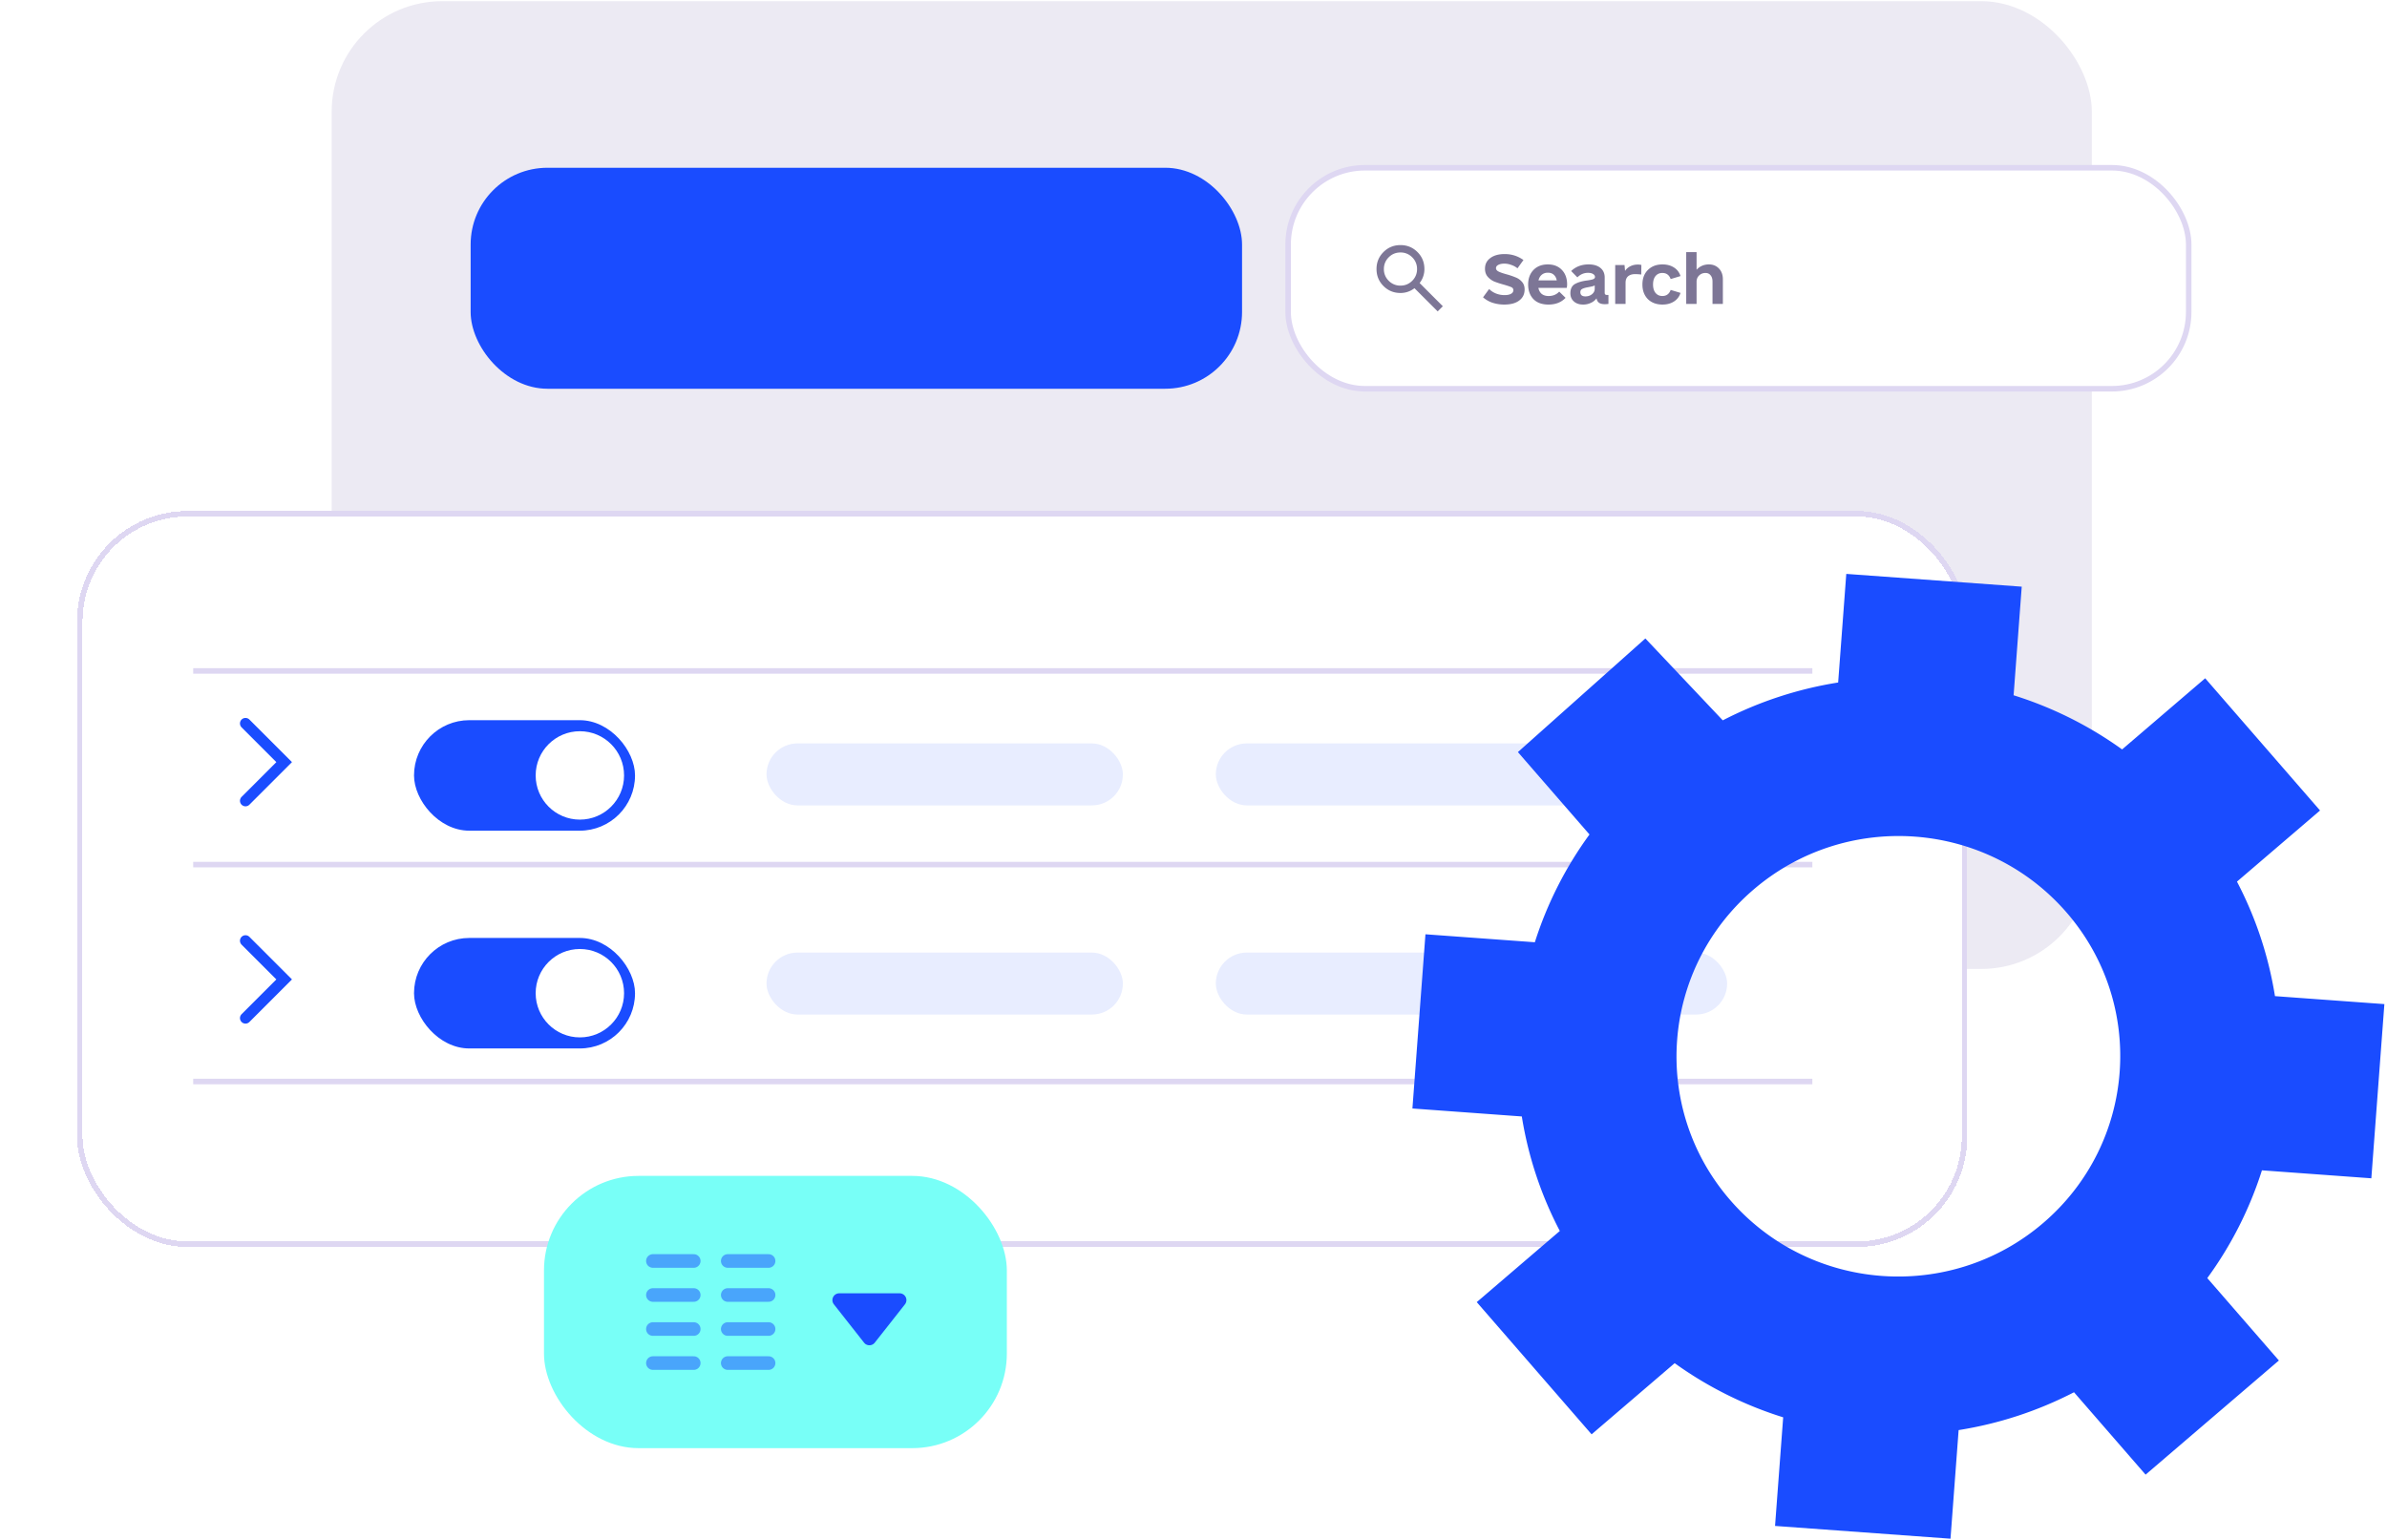
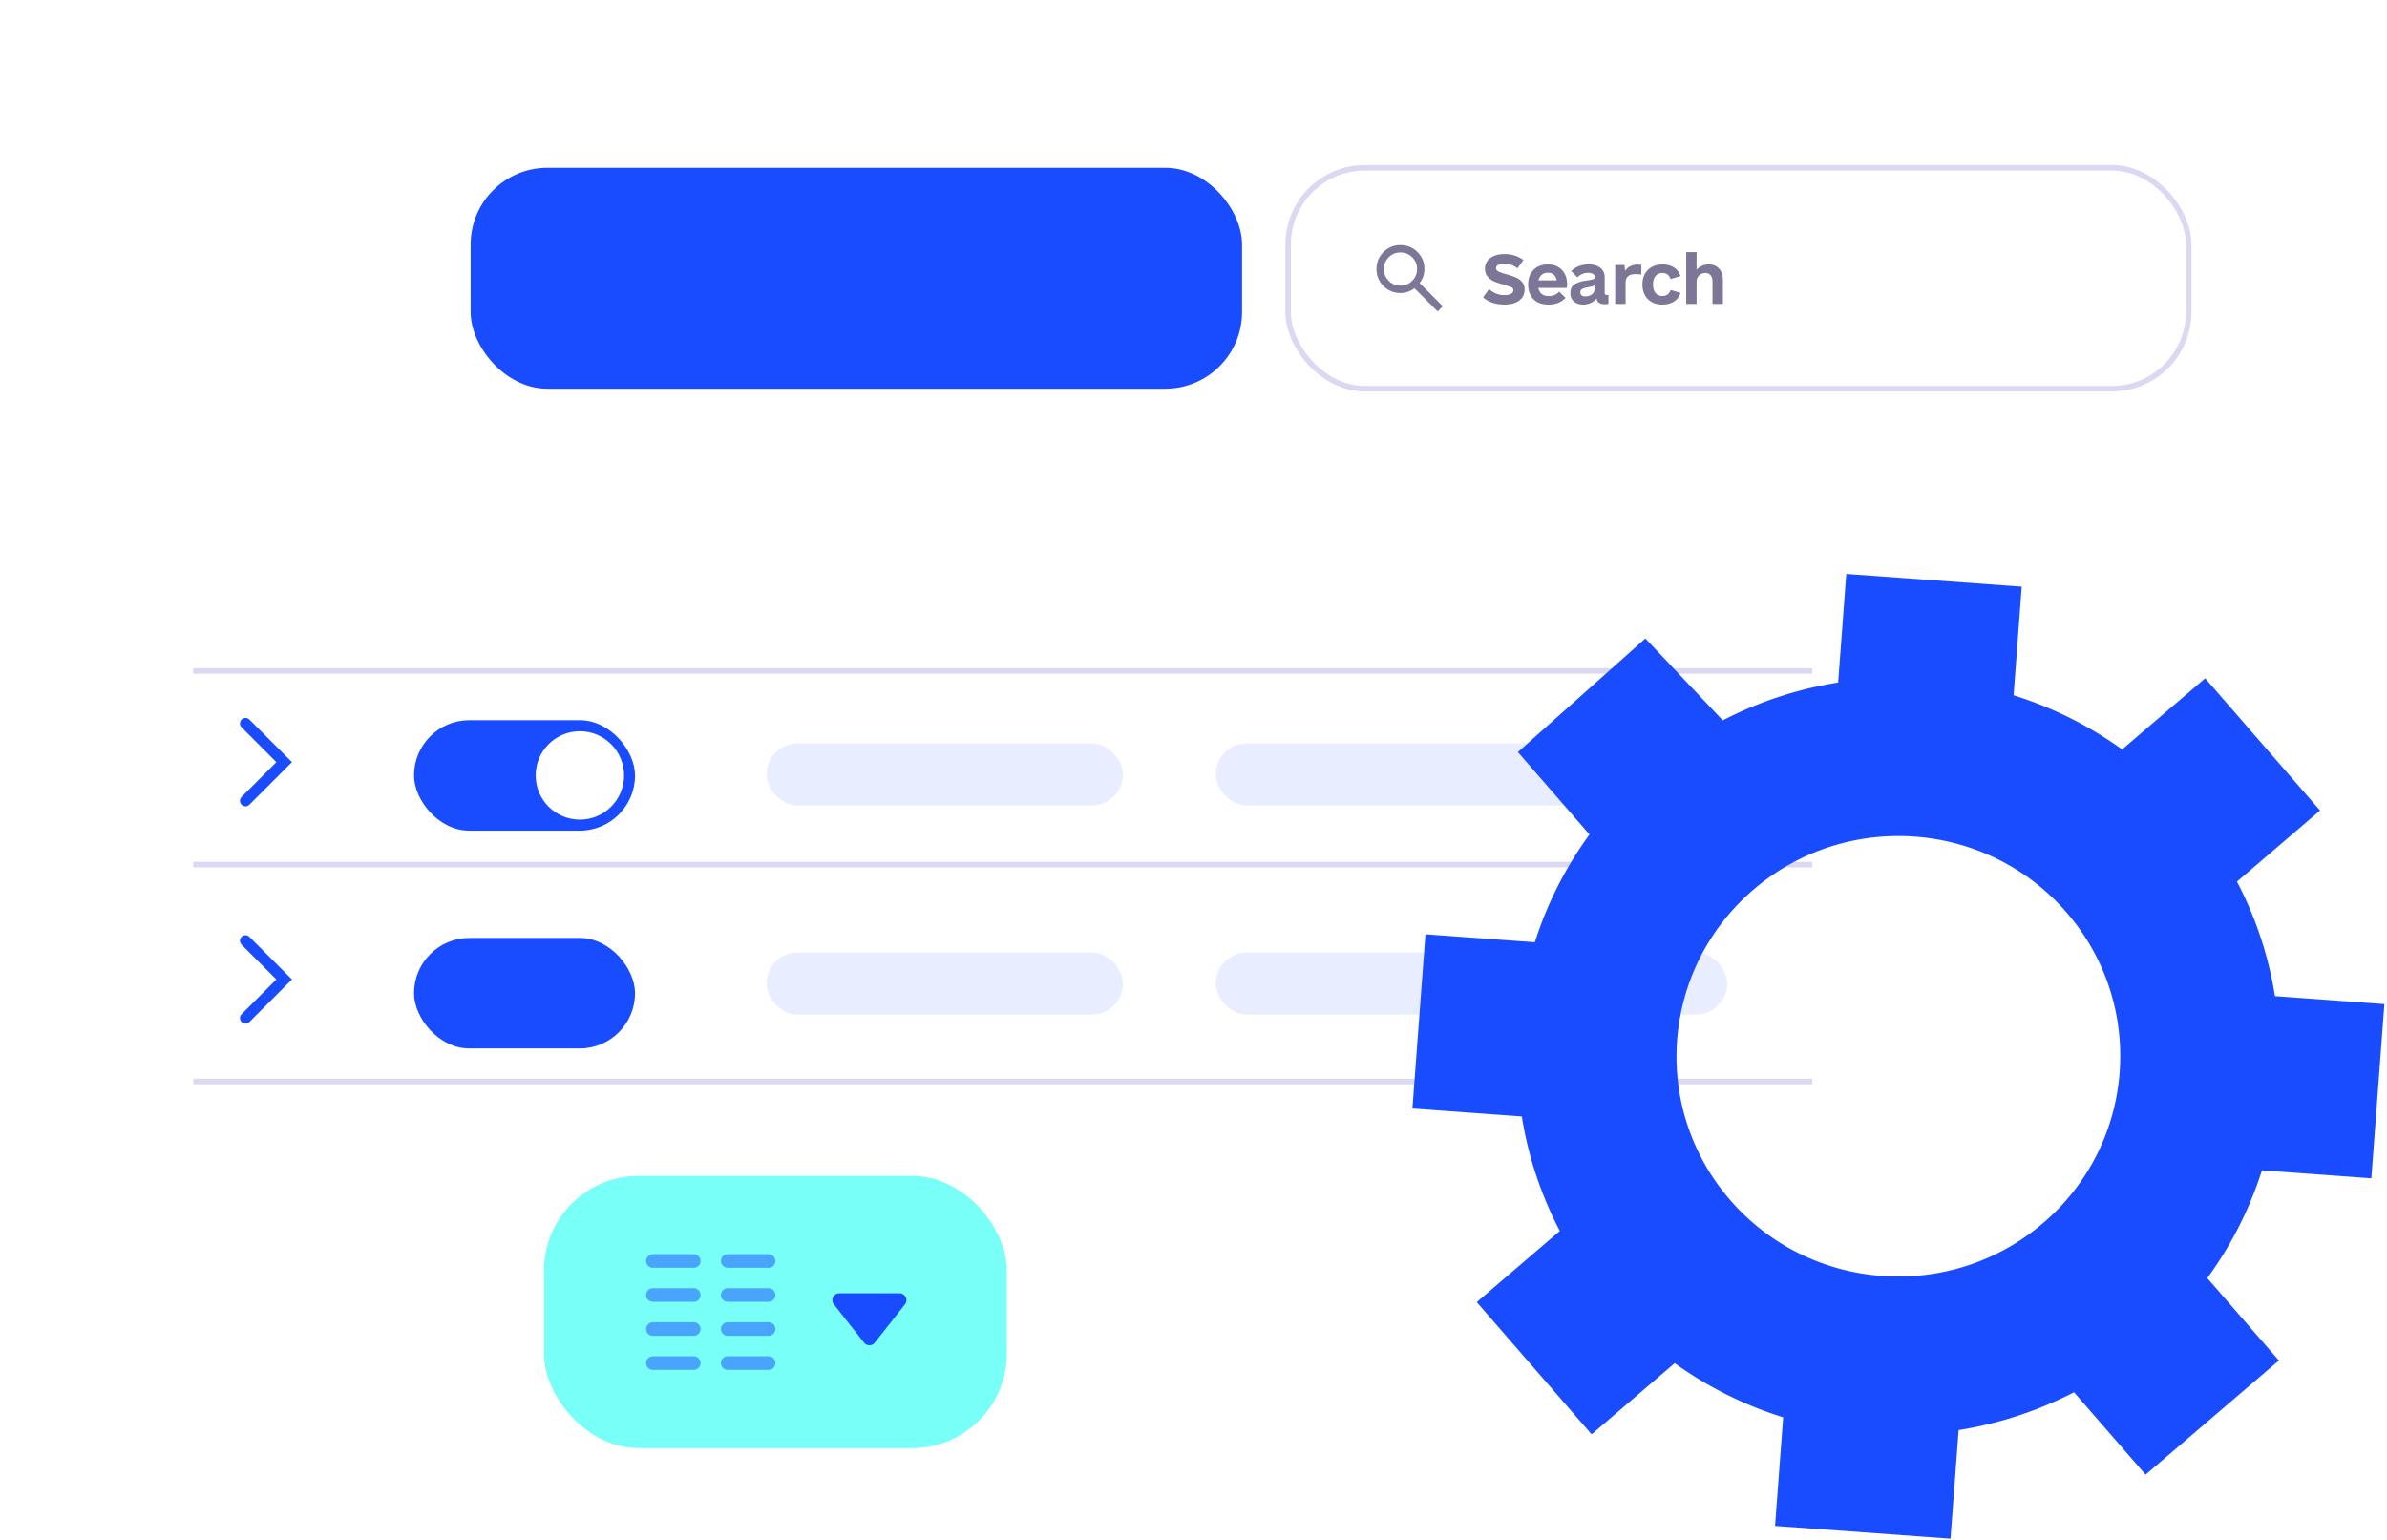
<svg xmlns="http://www.w3.org/2000/svg" width="372" height="240" fill="none">
-   <rect width="274.308" height="150.825" x="51.69" y=".186" fill="#ECEAF3" rx="17.221" />
  <g filter="url(#a)">
    <rect width="120.221" height="34.442" x="73.346" y="21.84" fill="#1A4CFF" rx="11.967" />
  </g>
  <g filter="url(#b)">
-     <rect width="140.35" height="34.442" x="200.746" y="21.84" fill="#fff" rx="11.967" />
    <rect width="140.35" height="34.442" x="200.746" y="21.84" stroke="#DED7F2" stroke-linejoin="bevel" stroke-width=".861" rx="11.967" />
-     <path fill="#7D7696" d="m224.052 44.227-3.616-3.616a3.498 3.498 0 0 1-2.181.746c-1.043 0-1.926-.361-2.648-1.084-.722-.722-1.083-1.605-1.084-2.647 0-1.043.361-1.925 1.084-2.648.723-.722 1.606-1.084 2.648-1.084s1.924.362 2.648 1.084c.723.723 1.084 1.605 1.083 2.648a3.497 3.497 0 0 1-.746 2.181l3.616 3.616-.804.804Zm-5.797-4.018c.717 0 1.327-.251 1.83-.753a2.492 2.492 0 0 0 .753-1.83 2.497 2.497 0 0 0-.753-1.83 2.496 2.496 0 0 0-1.83-.753c-.719-.001-1.328.25-1.83.753a2.507 2.507 0 0 0-.754 1.83 2.49 2.49 0 0 0 .754 1.83 2.486 2.486 0 0 0 1.83.753ZM234.435 43.161a5.899 5.899 0 0 1-1.837-.282 4.284 4.284 0 0 1-1.473-.848l.948-1.291c.31.31.673.545 1.09.706.417.162.855.242 1.312.242.431 0 .767-.067 1.009-.202.242-.134.363-.322.363-.565a.48.48 0 0 0-.302-.464c-.202-.094-.599-.229-1.191-.403a13.989 13.989 0 0 1-1.493-.485 2.905 2.905 0 0 1-1.01-.746c-.282-.323-.423-.74-.423-1.252 0-.7.275-1.25.827-1.654.552-.418 1.298-.626 2.24-.626 1.09 0 2.065.31 2.926.928l-.928 1.292a3.053 3.053 0 0 0-.969-.525 3.007 3.007 0 0 0-1.089-.202c-.391 0-.707.068-.949.202-.229.121-.343.29-.343.505 0 .202.121.37.363.504.256.135.673.283 1.252.444a11.66 11.66 0 0 1 1.432.484c.391.148.72.377.989.687.283.31.424.706.424 1.19 0 .74-.283 1.319-.848 1.736-.551.417-1.325.625-2.32.625Zm5.311-2.603c.081.404.256.72.525.949.282.215.639.323 1.069.323.687 0 1.238-.23 1.655-.687l.989.97c-.659.699-1.547 1.048-2.664 1.048-1.022 0-1.809-.289-2.361-.867-.538-.579-.807-1.332-.807-2.26 0-.929.276-1.682.827-2.26.565-.58 1.312-.869 2.24-.869.915 0 1.642.283 2.18.848.551.565.827 1.325.827 2.28 0 .162-.02.337-.06.525h-4.42Zm1.473-2.361c-.376 0-.693.108-.948.323-.242.202-.41.49-.505.868h2.846c-.081-.39-.242-.686-.485-.888-.228-.202-.531-.303-.908-.303Zm9.449 3.471v1.392c-.162.027-.357.04-.585.04-.377 0-.673-.073-.888-.221-.202-.148-.33-.377-.384-.686a2.228 2.228 0 0 1-.888.706 2.755 2.755 0 0 1-1.211.262c-.591 0-1.069-.161-1.432-.484-.364-.323-.545-.747-.545-1.271 0-.7.242-1.184.726-1.453.485-.27 1.11-.451 1.877-.545.404-.054.706-.114.908-.182.215-.08.323-.202.323-.363 0-.188-.101-.343-.303-.464-.188-.121-.45-.182-.787-.182-.632 0-1.184.236-1.654.706l-.969-.988c.726-.687 1.635-1.03 2.724-1.03.781 0 1.393.182 1.837.545.444.364.666.861.666 1.494v2.381c0 .229.114.343.343.343h.242Zm-3.592.222c.403 0 .746-.114 1.029-.343.282-.229.424-.511.424-.848v-.524a1.406 1.406 0 0 1-.444.161c-.175.04-.37.08-.585.121-.404.068-.707.155-.909.263-.201.094-.302.269-.302.524 0 .202.067.364.202.485.134.107.329.161.585.161Zm8.177-4.964c.188 0 .37.02.545.06l-.02 1.494c-.337-.04-.66-.061-.969-.061-.457 0-.821.114-1.09.343-.255.229-.383.565-.383 1.01v3.288h-1.615v-6.054h1.453l.081.908c.202-.309.478-.551.827-.726.35-.175.74-.262 1.171-.262Zm3.838 6.235c-.942 0-1.702-.282-2.28-.847-.565-.579-.848-1.339-.848-2.28 0-.942.283-1.696.848-2.26.578-.58 1.338-.869 2.28-.869.7 0 1.299.162 1.796.485a2.38 2.38 0 0 1 1.009 1.332l-1.533.464c-.229-.633-.66-.949-1.292-.949-.444 0-.8.162-1.07.485-.255.323-.383.76-.383 1.311 0 .552.128.99.383 1.312.27.323.626.485 1.07.485.632 0 1.063-.317 1.292-.949l1.533.464a2.381 2.381 0 0 1-1.009 1.332c-.497.323-1.096.484-1.796.484Zm7.229-6.256c.646 0 1.17.216 1.574.646.404.417.605.976.605 1.675v3.834h-1.614v-3.47c0-.431-.101-.76-.303-.99-.188-.242-.45-.363-.787-.363-.39 0-.72.128-.989.384-.269.255-.403.585-.403.989v3.45h-1.615v-8.072h1.615v2.745c.228-.256.504-.458.827-.606a2.68 2.68 0 0 1 1.09-.222Z" />
+     <path fill="#7D7696" d="m224.052 44.227-3.616-3.616a3.498 3.498 0 0 1-2.181.746c-1.043 0-1.926-.361-2.648-1.084-.722-.722-1.083-1.605-1.084-2.647 0-1.043.361-1.925 1.084-2.648.723-.722 1.606-1.084 2.648-1.084s1.924.362 2.648 1.084c.723.723 1.084 1.605 1.083 2.648a3.497 3.497 0 0 1-.746 2.181l3.616 3.616-.804.804Zm-5.797-4.018c.717 0 1.327-.251 1.83-.753a2.492 2.492 0 0 0 .753-1.83 2.497 2.497 0 0 0-.753-1.83 2.496 2.496 0 0 0-1.83-.753c-.719-.001-1.328.25-1.83.753a2.507 2.507 0 0 0-.754 1.83 2.49 2.49 0 0 0 .754 1.83 2.486 2.486 0 0 0 1.83.753ZM234.435 43.161a5.899 5.899 0 0 1-1.837-.282 4.284 4.284 0 0 1-1.473-.848l.948-1.291c.31.31.673.545 1.09.706.417.162.855.242 1.312.242.431 0 .767-.067 1.009-.202.242-.134.363-.322.363-.565a.48.48 0 0 0-.302-.464c-.202-.094-.599-.229-1.191-.403a13.989 13.989 0 0 1-1.493-.485 2.905 2.905 0 0 1-1.01-.746c-.282-.323-.423-.74-.423-1.252 0-.7.275-1.25.827-1.654.552-.418 1.298-.626 2.24-.626 1.09 0 2.065.31 2.926.928l-.928 1.292a3.053 3.053 0 0 0-.969-.525 3.007 3.007 0 0 0-1.089-.202c-.391 0-.707.068-.949.202-.229.121-.343.29-.343.505 0 .202.121.37.363.504.256.135.673.283 1.252.444a11.66 11.66 0 0 1 1.432.484c.391.148.72.377.989.687.283.31.424.706.424 1.19 0 .74-.283 1.319-.848 1.736-.551.417-1.325.625-2.32.625Zm5.311-2.603c.081.404.256.72.525.949.282.215.639.323 1.069.323.687 0 1.238-.23 1.655-.687l.989.97c-.659.699-1.547 1.048-2.664 1.048-1.022 0-1.809-.289-2.361-.867-.538-.579-.807-1.332-.807-2.26 0-.929.276-1.682.827-2.26.565-.58 1.312-.869 2.24-.869.915 0 1.642.283 2.18.848.551.565.827 1.325.827 2.28 0 .162-.02.337-.06.525h-4.42Zm1.473-2.361c-.376 0-.693.108-.948.323-.242.202-.41.49-.505.868h2.846c-.081-.39-.242-.686-.485-.888-.228-.202-.531-.303-.908-.303Zm9.449 3.471v1.392c-.162.027-.357.04-.585.04-.377 0-.673-.073-.888-.221-.202-.148-.33-.377-.384-.686a2.228 2.228 0 0 1-.888.706 2.755 2.755 0 0 1-1.211.262c-.591 0-1.069-.161-1.432-.484-.364-.323-.545-.747-.545-1.271 0-.7.242-1.184.726-1.453.485-.27 1.11-.451 1.877-.545.404-.054.706-.114.908-.182.215-.08.323-.202.323-.363 0-.188-.101-.343-.303-.464-.188-.121-.45-.182-.787-.182-.632 0-1.184.236-1.654.706l-.969-.988c.726-.687 1.635-1.03 2.724-1.03.781 0 1.393.182 1.837.545.444.364.666.861.666 1.494v2.381c0 .229.114.343.343.343h.242Zm-3.592.222c.403 0 .746-.114 1.029-.343.282-.229.424-.511.424-.848v-.524a1.406 1.406 0 0 1-.444.161c-.175.04-.37.08-.585.121-.404.068-.707.155-.909.263-.201.094-.302.269-.302.524 0 .202.067.364.202.485.134.107.329.161.585.161Zm8.177-4.964c.188 0 .37.02.545.06l-.02 1.494c-.337-.04-.66-.061-.969-.061-.457 0-.821.114-1.09.343-.255.229-.383.565-.383 1.01v3.288h-1.615v-6.054h1.453l.081.908c.202-.309.478-.551.827-.726.35-.175.74-.262 1.171-.262Zm3.838 6.235c-.942 0-1.702-.282-2.28-.847-.565-.579-.848-1.339-.848-2.28 0-.942.283-1.696.848-2.26.578-.58 1.338-.869 2.28-.869.7 0 1.299.162 1.796.485a2.38 2.38 0 0 1 1.009 1.332l-1.533.464c-.229-.633-.66-.949-1.292-.949-.444 0-.8.162-1.07.485-.255.323-.383.76-.383 1.311 0 .552.128.99.383 1.312.27.323.626.485 1.07.485.632 0 1.063-.317 1.292-.949l1.533.464a2.381 2.381 0 0 1-1.009 1.332c-.497.323-1.096.484-1.796.484Zm7.229-6.256c.646 0 1.17.216 1.574.646.404.417.605.976.605 1.675v3.834h-1.614v-3.47c0-.431-.101-.76-.303-.99-.188-.242-.45-.363-.787-.363-.39 0-.72.128-.989.384-.269.255-.403.585-.403.989v3.45h-1.615v-8.072h1.615v2.745c.228-.256.504-.458.827-.606a2.68 2.68 0 0 1 1.09-.222" />
  </g>
  <g filter="url(#c)">
    <rect width="294.594" height="114.698" x="12" y="75.338" fill="#fff" rx="17.221" shape-rendering="crispEdges" />
-     <rect width="293.733" height="113.837" x="12.431" y="75.768" stroke="#DED7F2" stroke-width=".861" rx="16.79" shape-rendering="crispEdges" />
    <path stroke="#1A4CFF" stroke-linecap="round" stroke-width="1.722" d="m38.258 120.502 6.027-6.027-6.027-6.028M38.258 154.367l6.027-6.027-6.027-6.027" />
    <rect width="34.442" height="17.221" x="64.523" y="107.938" fill="#1A4CFF" rx="8.61" />
    <circle cx="90.369" cy="116.547" r="6.888" fill="#fff" />
    <rect width="55.538" height="9.659" x="119.457" y="111.559" fill="#E8EDFF" rx="4.829" />
    <rect width="55.538" height="9.659" x="119.457" y="144.156" fill="#E8EDFF" rx="4.829" />
    <rect width="79.685" height="9.659" x="189.479" y="111.559" fill="#E8EDFF" rx="4.829" />
    <rect width="79.685" height="9.659" x="189.479" y="144.156" fill="#E8EDFF" rx="4.829" />
    <rect width="34.442" height="17.221" x="64.523" y="141.879" fill="#1A4CFF" rx="8.61" />
-     <circle cx="90.369" cy="150.488" r="6.888" fill="#fff" />
    <path stroke="#DED7F2" stroke-width=".861" d="M30.109 100.263h252.337M30.109 130.446h252.337M30.109 164.251h252.337" />
  </g>
  <g filter="url(#d)">
    <rect width="72.134" height="42.432" x="84.777" y="177.963" fill="#78FFF7" rx="14.743" />
    <g stroke="#1A4CFF" stroke-linecap="round" stroke-width="2.122" opacity=".5">
      <path d="M101.75 191.223h6.365M113.414 191.223h6.365M101.75 196.527h6.365M113.414 196.527h6.365M101.75 201.83h6.365M113.414 201.83h6.365M101.75 207.135h6.365M113.414 207.135h6.365" />
    </g>
    <path fill="#1A4CFF" stroke="#1A4CFF" stroke-width="1.061" d="m135.077 203.627-4.705-5.976a.53.53 0 0 1 .416-.858h9.41a.53.53 0 0 1 .417.858l-4.705 5.976a.53.53 0 0 1-.833 0Z" />
  </g>
  <path style="transform-box:fill-box;transform-origin:center" fill="#1A4CFF" d="m334.38 229.827 20.771-17.79-11.157-12.842a58.585 58.585 0 0 0 8.516-16.795l17.049 1.242 2.031-27.149-17.049-1.242a58.347 58.347 0 0 0-5.923-17.847l12.946-11.088-17.899-20.605-12.946 11.089a59.205 59.205 0 0 0-16.91-8.439l1.267-16.927-27.343-1.99-1.267 16.927a59.401 59.401 0 0 0-17.982 5.897L256.42 99.506l-19.864 17.709 11.157 12.842a58.59 58.59 0 0 0-8.516 16.796l-17.049-1.242-2.031 27.151 17.049 1.242a58.329 58.329 0 0 0 5.923 17.847l-12.946 11.089 17.899 20.605 12.946-11.089a59.176 59.176 0 0 0 16.91 8.438l-1.267 16.928 27.343 1.99 1.267-16.927a59.429 59.429 0 0 0 17.982-5.897l11.157 12.842v-.003Zm-64.722-42.77c-12.465-14.35-10.842-36.027 3.624-48.416 14.466-12.388 36.298-10.798 48.763 3.552 12.465 14.35 10.843 36.027-3.623 48.415-14.466 12.389-36.299 10.799-48.764-3.551Z">
    <animateTransform attributeName="transform" attributeType="XML" dur="20s" from="0" repeatCount="indefinite" to="360" type="rotate" />
  </path>
  <defs>
    <filter id="a" width="142.263" height="56.484" x="62.324" y="15.124" color-interpolation-filters="sRGB" filterUnits="userSpaceOnUse">
      <feFlood flood-opacity="0" result="BackgroundImageFix" />
      <feColorMatrix in="SourceAlpha" result="hardAlpha" values="0 0 0 0 0 0 0 0 0 0 0 0 0 0 0 0 0 0 127 0" />
      <feOffset dy="4.305" />
      <feGaussianBlur stdDeviation="5.511" />
      <feComposite in2="hardAlpha" operator="out" />
      <feColorMatrix values="0 0 0 0 0.098 0 0 0 0 0.071 0 0 0 0 0.192 0 0 0 0.25 0" />
      <feBlend in2="BackgroundImageFix" result="effect1_dropShadow_114_628" />
      <feBlend in="SourceGraphic" in2="effect1_dropShadow_114_628" result="shape" />
    </filter>
    <filter id="b" width="163.254" height="57.346" x="189.295" y="14.694" color-interpolation-filters="sRGB" filterUnits="userSpaceOnUse">
      <feFlood flood-opacity="0" result="BackgroundImageFix" />
      <feColorMatrix in="SourceAlpha" result="hardAlpha" values="0 0 0 0 0 0 0 0 0 0 0 0 0 0 0 0 0 0 127 0" />
      <feOffset dy="4.305" />
      <feGaussianBlur stdDeviation="5.511" />
      <feComposite in2="hardAlpha" operator="out" />
      <feColorMatrix values="0 0 0 0 0.098 0 0 0 0 0.071 0 0 0 0 0.192 0 0 0 0.25 0" />
      <feBlend in2="BackgroundImageFix" result="effect1_dropShadow_114_628" />
      <feBlend in="SourceGraphic" in2="effect1_dropShadow_114_628" result="shape" />
    </filter>
    <filter id="c" width="316.636" height="136.742" x=".979" y="68.622" color-interpolation-filters="sRGB" filterUnits="userSpaceOnUse">
      <feFlood flood-opacity="0" result="BackgroundImageFix" />
      <feColorMatrix in="SourceAlpha" result="hardAlpha" values="0 0 0 0 0 0 0 0 0 0 0 0 0 0 0 0 0 0 127 0" />
      <feOffset dy="4.305" />
      <feGaussianBlur stdDeviation="5.511" />
      <feComposite in2="hardAlpha" operator="out" />
      <feColorMatrix values="0 0 0 0 0.098 0 0 0 0 0.071 0 0 0 0 0.192 0 0 0 0.25 0" />
      <feBlend in2="BackgroundImageFix" result="effect1_dropShadow_114_628" />
      <feBlend in="SourceGraphic" in2="effect1_dropShadow_114_628" result="shape" />
    </filter>
    <filter id="d" width="99.291" height="69.588" x="71.199" y="169.689" color-interpolation-filters="sRGB" filterUnits="userSpaceOnUse">
      <feFlood flood-opacity="0" result="BackgroundImageFix" />
      <feColorMatrix in="SourceAlpha" result="hardAlpha" values="0 0 0 0 0 0 0 0 0 0 0 0 0 0 0 0 0 0 127 0" />
      <feOffset dy="5.304" />
      <feGaussianBlur stdDeviation="6.789" />
      <feComposite in2="hardAlpha" operator="out" />
      <feColorMatrix values="0 0 0 0 0.098 0 0 0 0 0.071 0 0 0 0 0.192 0 0 0 0.25 0" />
      <feBlend in2="BackgroundImageFix" result="effect1_dropShadow_114_628" />
      <feBlend in="SourceGraphic" in2="effect1_dropShadow_114_628" result="shape" />
    </filter>
  </defs>
</svg>